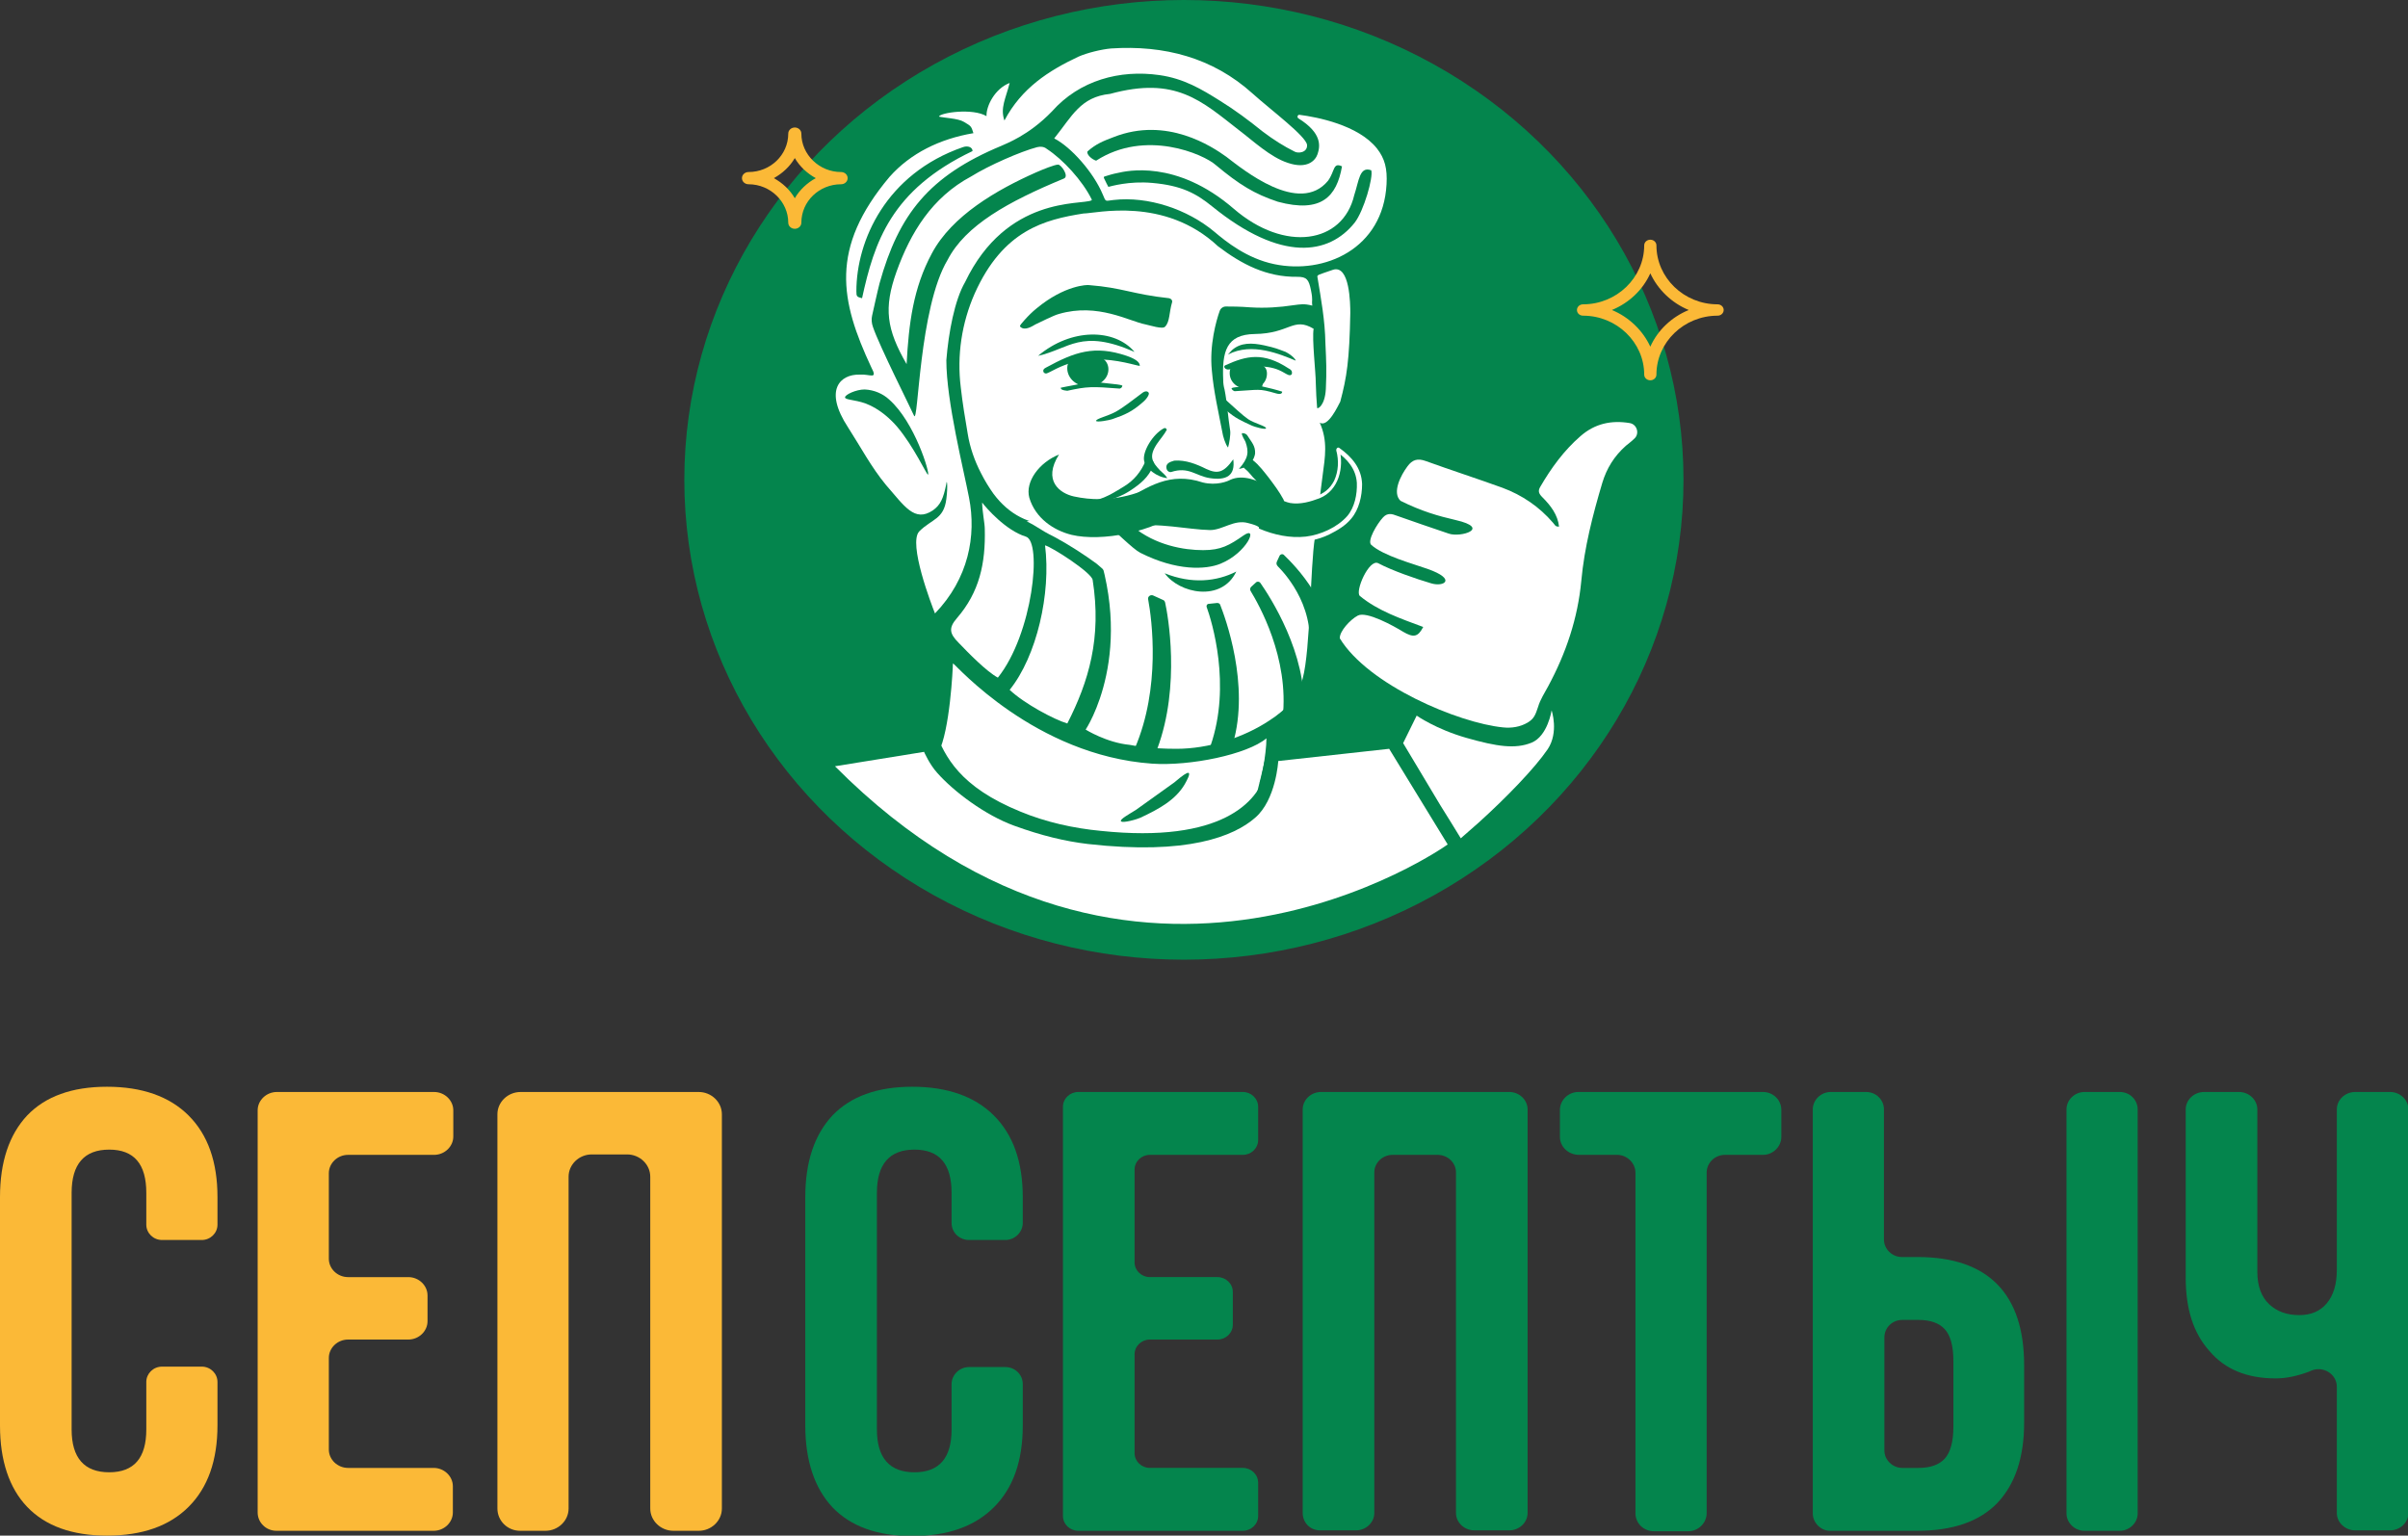
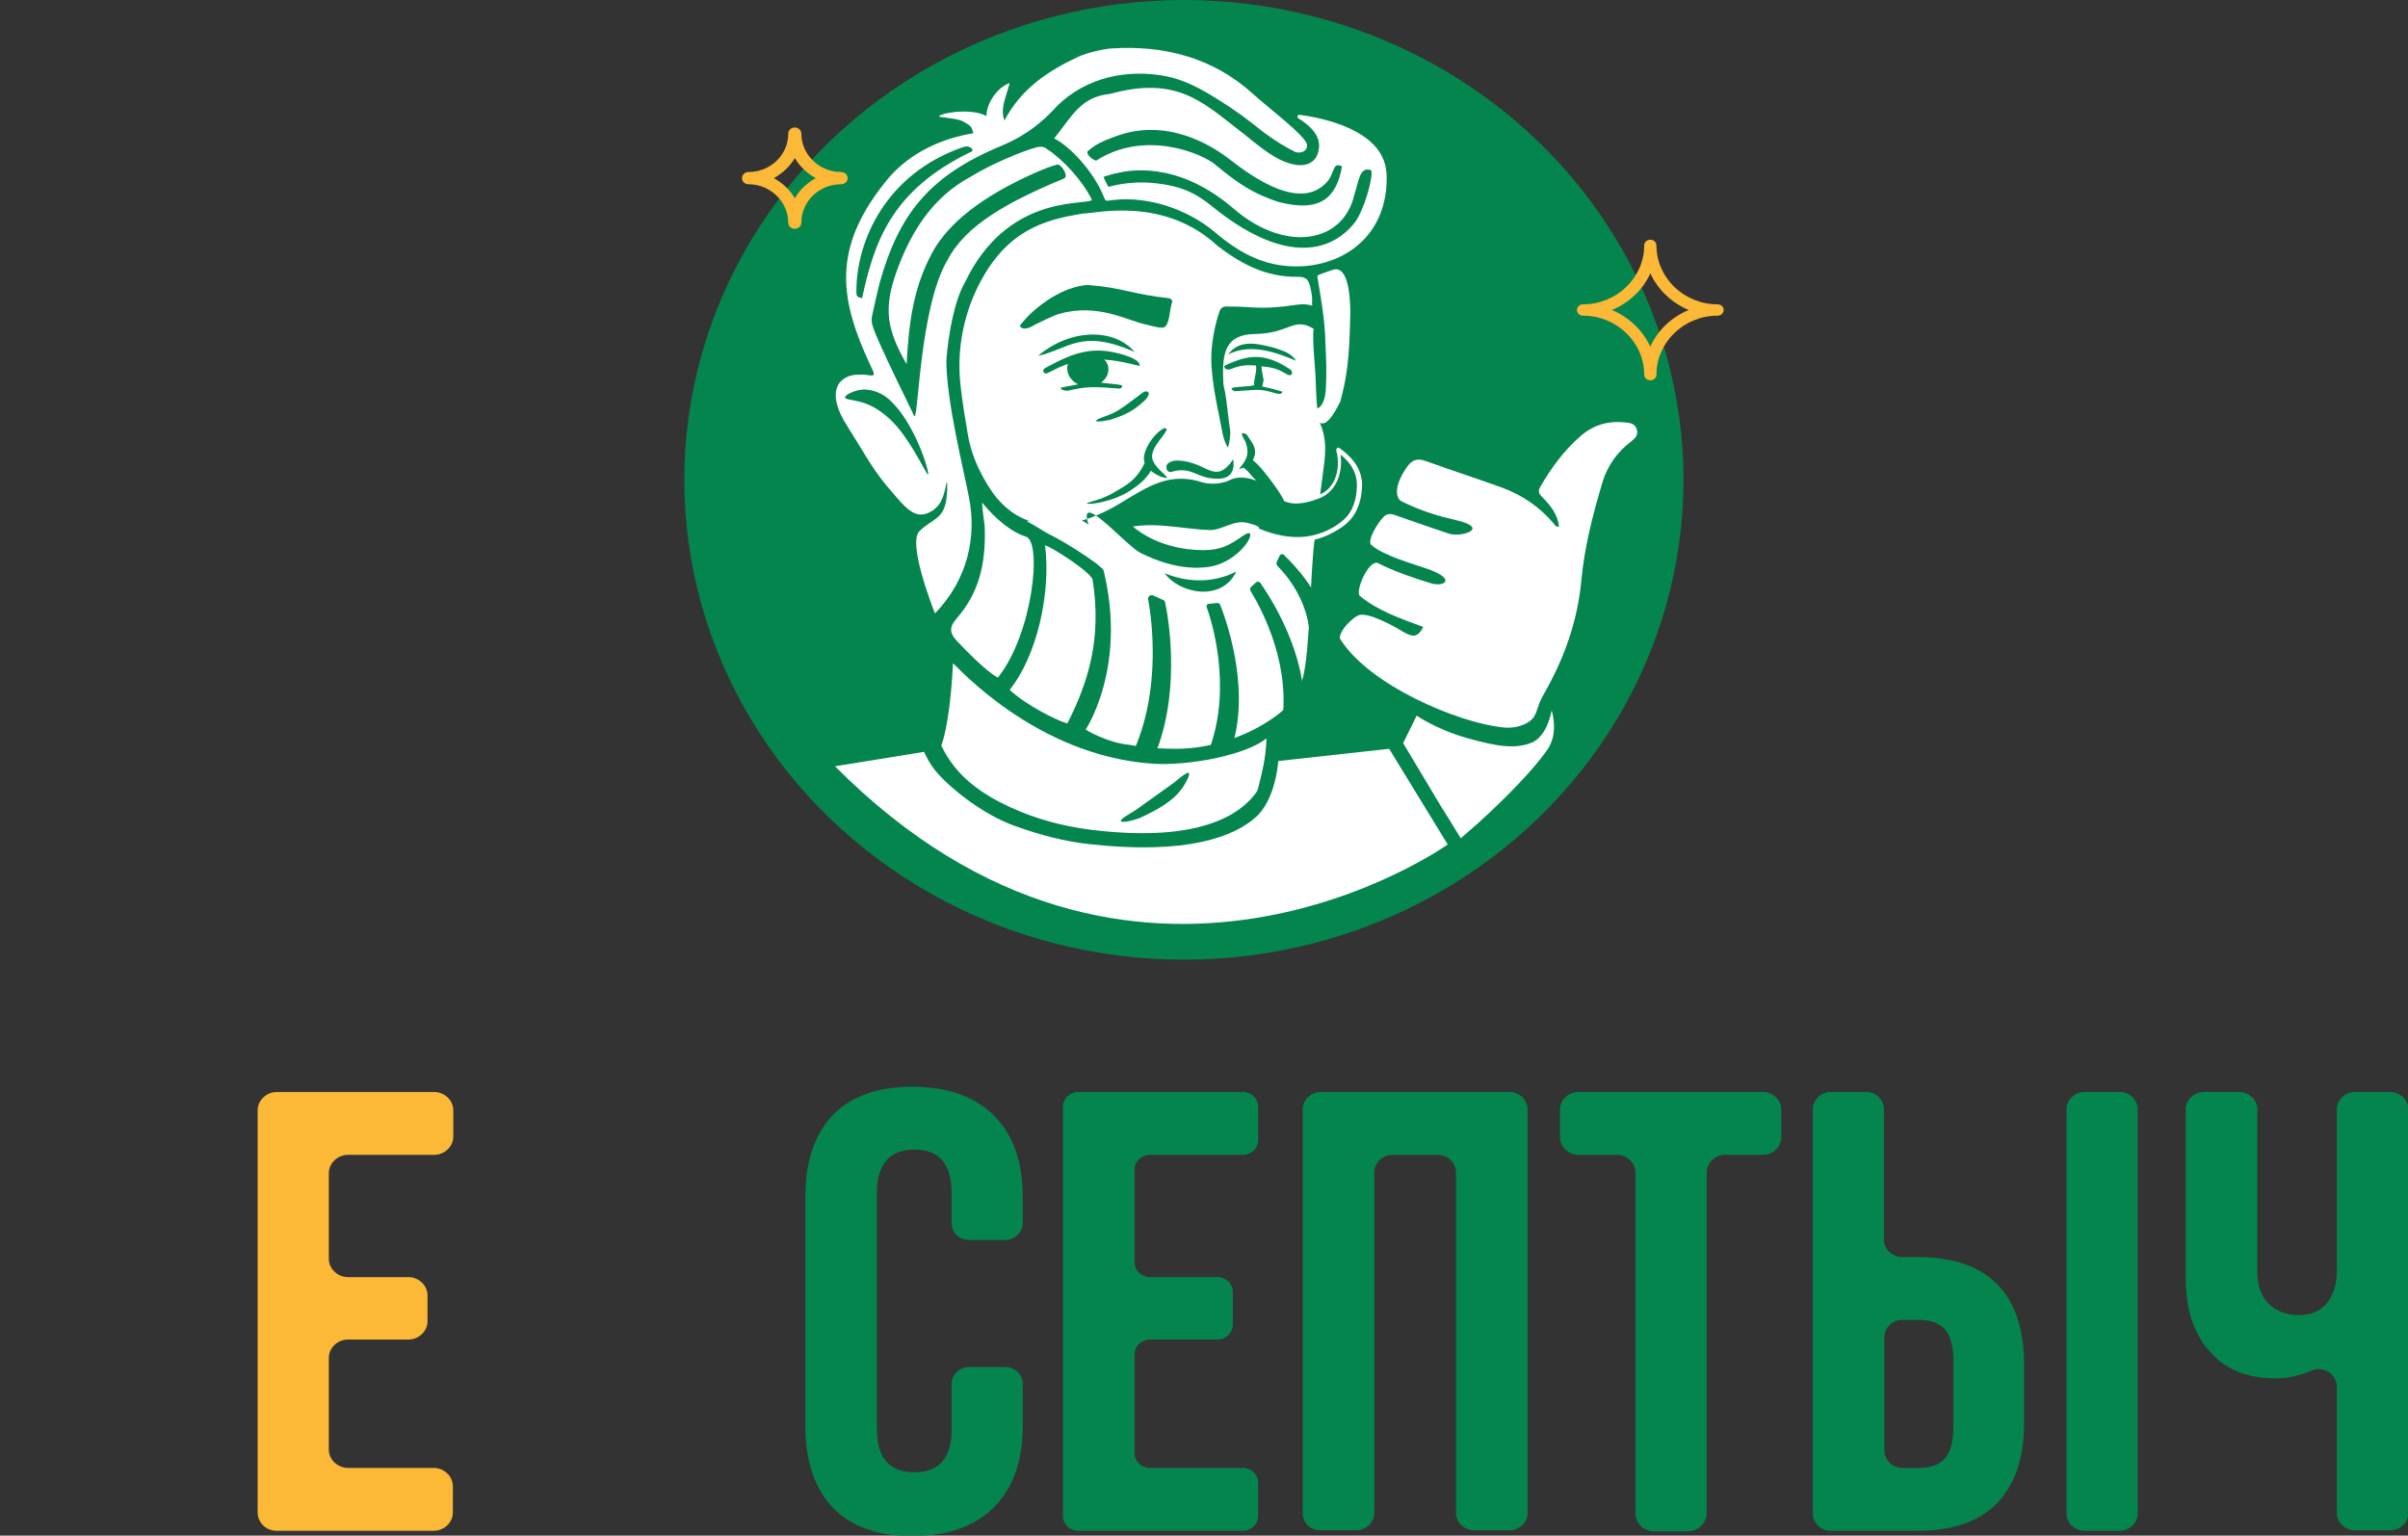
<svg xmlns="http://www.w3.org/2000/svg" id="Слой_1" x="0px" y="0px" viewBox="0 0 551.4 351.7" style="enable-background:new 0 0 551.4 351.7;" xml:space="preserve">
  <rect x="0" y="0" width="551.4" height="351.7" fill="#333333" stroke="none" />
  <style type="text/css"> .st0{fill:#FBB937;} .st1{fill:#04854D;} .st2{fill-rule:evenodd;clip-rule:evenodd;fill:#04854D;} .st3{fill:#FFFFFF;} .st4{fill-rule:evenodd;clip-rule:evenodd;fill:#FFFFFF;} </style>
  <g>
    <g>
-       <path class="st0" d="M0,326.5v-52.3c0-8.1,2.1-14.3,6.2-18.7c4.2-4.4,10.3-6.6,18.3-6.6c8,0,14.3,2.2,18.7,6.6 c4.4,4.4,6.6,10.6,6.6,18.7v6.3c0,1.9-1.6,3.5-3.6,3.5h-9.1c-2,0-3.6-1.6-3.6-3.5v-7.3c0-6.6-2.8-9.9-8.5-9.9 c-5.7,0-8.6,3.3-8.6,9.9v54.2c0,6.5,2.9,9.8,8.6,9.8c5.7,0,8.5-3.3,8.5-9.8v-10.9c0-1.9,1.6-3.5,3.6-3.5h9.1c2,0,3.6,1.6,3.6,3.5 v9.9c0,8.1-2.2,14.3-6.6,18.7c-4.4,4.4-10.6,6.6-18.7,6.6c-8,0-14.1-2.2-18.3-6.6C2.1,340.8,0,334.5,0,326.5z" />
      <path class="st0" d="M59,346.4v-92.1c0-2.3,2-4.2,4.4-4.2h36c2.4,0,4.4,1.9,4.4,4.2v6c0,2.3-2,4.2-4.4,4.2H79.7 c-2.4,0-4.4,1.9-4.4,4.2v19.6c0,2.3,2,4.2,4.4,4.2h13.8c2.4,0,4.4,1.9,4.4,4.2v5.9c0,2.3-2,4.2-4.4,4.2H79.7 c-2.4,0-4.4,1.9-4.4,4.2v21c0,2.3,2,4.2,4.4,4.2h19.6c2.4,0,4.4,1.9,4.4,4.2v6c0,2.3-2,4.2-4.4,4.2h-36 C60.9,350.6,59,348.7,59,346.4z" />
-       <path class="st0" d="M113.9,345.5v-90.3c0-2.8,2.4-5.1,5.3-5.1H160c2.9,0,5.3,2.3,5.3,5.1v90.3c0,2.8-2.4,5.1-5.3,5.1h-5.8 c-2.9,0-5.3-2.3-5.3-5.1v-76c0-2.8-2.4-5.1-5.3-5.1h-8.1c-2.9,0-5.3,2.3-5.3,5.1v76c0,2.8-2.4,5.1-5.3,5.1h-5.8 C116.2,350.6,113.9,348.3,113.9,345.5z" />
      <path class="st1" d="M184.4,326.5v-52.3c0-8.1,2.1-14.3,6.2-18.7c4.2-4.4,10.3-6.6,18.3-6.6c8,0,14.3,2.2,18.7,6.6 c4.4,4.4,6.6,10.6,6.6,18.7v5.9c0,2.1-1.8,3.9-4,3.9h-8.3c-2.2,0-4-1.7-4-3.9v-6.9c0-6.6-2.8-9.9-8.5-9.9c-5.7,0-8.6,3.3-8.6,9.9 v54.2c0,6.5,2.9,9.8,8.6,9.8c5.7,0,8.5-3.3,8.5-9.8V317c0-2.1,1.8-3.9,4-3.9h8.3c2.2,0,4,1.7,4,3.9v9.5c0,8.1-2.2,14.3-6.6,18.7 c-4.4,4.4-10.6,6.6-18.7,6.6c-8,0-14.1-2.2-18.3-6.6C186.5,340.8,184.4,334.5,184.4,326.5z" />
      <path class="st1" d="M243.4,347.2v-93.7c0-1.9,1.6-3.4,3.5-3.4h37.7c1.9,0,3.5,1.5,3.5,3.4v7.6c0,1.9-1.6,3.4-3.5,3.4h-21.3 c-1.9,0-3.5,1.5-3.5,3.4v21.2c0,1.9,1.6,3.4,3.5,3.4h15.5c1.9,0,3.5,1.5,3.5,3.4v7.5c0,1.9-1.6,3.4-3.5,3.4h-15.5 c-1.9,0-3.5,1.5-3.5,3.4v22.6c0,1.9,1.6,3.4,3.5,3.4h21.3c1.9,0,3.5,1.5,3.5,3.4v7.6c0,1.9-1.6,3.4-3.5,3.4h-37.7 C245,350.6,243.4,349.1,243.4,347.2z" />
      <path class="st1" d="M298.3,346.5v-92.4c0-2.2,1.9-4,4.2-4h43.1c2.3,0,4.2,1.8,4.2,4v92.4c0,2.2-1.9,4-4.2,4h-8 c-2.3,0-4.2-1.8-4.2-4v-78c0-2.2-1.9-4-4.2-4h-10.3c-2.3,0-4.2,1.8-4.2,4v78c0,2.2-1.9,4-4.2,4h-8 C300.1,350.6,298.3,348.8,298.3,346.5z" />
      <path class="st1" d="M357.2,260.4v-6.2c0-2.2,1.9-4.1,4.2-4.1h42.3c2.3,0,4.2,1.8,4.2,4.1v6.2c0,2.2-1.9,4.1-4.2,4.1H395 c-2.3,0-4.2,1.8-4.2,4.1v78c0,2.2-1.9,4.1-4.2,4.1h-7.9c-2.3,0-4.2-1.8-4.2-4.1v-78c0-2.2-1.9-4.1-4.2-4.1h-8.7 C359.1,264.5,357.2,262.6,357.2,260.4z" />
      <path class="st1" d="M415.1,346.6v-92.5c0-2.2,1.9-4,4.1-4h8.1c2.3,0,4.1,1.8,4.1,4v29.8c0,2.2,1.9,4,4.1,4h3.6 c8.1,0,14.2,2.1,18.3,6.3c4.1,4.2,6.1,10.4,6.1,18.5v13.1c0,8.1-2.1,14.2-6.2,18.5c-4.1,4.2-10.2,6.3-18.3,6.3h-20 C417,350.6,415.1,348.8,415.1,346.6z M431.5,332.2c0,2.2,1.9,4,4.1,4h3.7c2.7,0,4.7-0.7,6-2.1c1.3-1.4,2-3.9,2-7.3v-15.1 c0-3.5-0.7-5.9-2-7.3c-1.3-1.4-3.3-2.1-6-2.1h-3.7c-2.3,0-4.1,1.8-4.1,4V332.2z M473.2,346.6v-92.5c0-2.2,1.9-4,4.1-4h8.1 c2.3,0,4.1,1.8,4.1,4v92.5c0,2.2-1.9,4-4.1,4h-8.1C475.1,350.6,473.2,348.8,473.2,346.6z" />
      <path class="st1" d="M500.5,292.6v-38.5c0-2.2,1.9-4,4.2-4h8c2.3,0,4.2,1.8,4.2,4v37.2c0,3.2,0.9,5.7,2.7,7.4 c1.8,1.7,4.1,2.5,6.9,2.5c2.7,0,4.8-0.9,6.3-2.7c1.5-1.8,2.3-4.3,2.3-7.6v-36.8c0-2.2,1.9-4,4.2-4h8c2.3,0,4.2,1.8,4.2,4v92.4 c0,2.2-1.9,4-4.2,4h-8c-2.3,0-4.2-1.8-4.2-4v-28.9c0-2.9-3.1-4.8-5.8-3.7c-0.2,0.1-0.5,0.2-0.7,0.3c-2.7,1-5.2,1.5-7.5,1.5 c-6.6,0-11.6-2.1-15.1-6.2C502.2,305.3,500.5,299.7,500.5,292.6z" />
    </g>
    <g>
      <g>
        <ellipse class="st2" cx="271.1" cy="109.9" rx="114.4" ry="109.9" />
        <path class="st3" d="M207,37.2l-9.2,12.4c0,0-2.3,14.9-0.9,20c1.4,5.1,4.1,15.6,4.1,15.6l-4.1,3.6l10.1,20.3l7.2-0.8l2.8-9.4 l3.7,7.8l-2.5,45.2c0,0-4.6,24.5-3.5,26.1c1.1,1.6,14.3,15,14.3,15l18.3,0.7l13.1-0.5c0,0,12.8-0.2,14.5-0.5 c1.7-0.4,10.1-4.2,11-4.9c0.9-0.7,5-19.2,5-19.2l10.3-13l1.1-32.1l4.6-25.6l10.7-26.8l2-20.3l-2.2-15.6l-21.7-19.7l-29.1-5.4 L207,37.2" />
        <path class="st1" d="M290,169.1c-4.4,3.7-17.5,6.4-26.2,5.8c-26.8-1.9-44.8-22.5-45.6-23c0,1.2-0.7,15.5-3.3,20.4 c-0.5,1-13.7,3.8-22.6,5.7c-2,0.4,22.2-22.1,21-23.5c-4-23.5-12.8-28.8-21-49c-16.1-39.9-19.6-35.7,11.2-68.6 c15-11.3,19.3-28.4,46.5-31.3c53.4,5.6,63.3,7,72,41.4c8.2,38,0,67.9-16.9,77.7c-3.3-0.3-0.5,5.5-0.5,19c-2.9,16,0.5,15.3-9,24.2 c-4.8,6.4-7,12.2-7.2,11.3C288.6,179.9,290,172.7,290,169.1z M301.5,120.1c0.5-1.1,0.3-1.7,0.4-2.5c0.2-2.9,0.6-6.1,1-9 c0.5-3.8,1.2-7.6-0.7-11.8c1.9,1.2,4.2-3.9,4.7-4.8c1.5-5.6,2.1-9.5,2.3-20.3c0-2.1-0.1-11.2-4-9.9c-3.4,1.2-3.7,1.1-3.5,1.8 c0.8,4.9,1.7,9.7,1.8,15c0.2,4.3,0.3,6.2,0.1,10.5c-0.2,3.8-1.9,4.7-2,4.3c-0.2-2.3-0.2-3.2-0.3-5.6c0-2.5-0.9-10.1-0.5-12.5 c-4.7-2.8-5.4,1.1-13.5,1.2c-6.5,0.1-7.5,4-7.2,10.6c0,0.7,0.1,1.4,0.3,2.1c0.6,3,0.8,6.4,1.3,9.5c0.1,0.8-0.2,2.9-0.5,3.8 c-0.6-0.7-1.2-2.7-1.3-3.5c-0.9-4.7-2-9.4-2.4-14.1c-0.6-5.8,1-11.5,1.8-13.7c0.2-0.6,0.8-1,1.4-1c1.2,0,3.2,0,5.7,0.2 c3.3,0.2,6.5,0,9.8-0.5c1.6-0.2,2.4-0.4,4.3,0.1c-0.2-1.4,0.2-1-0.3-3.5c-0.5-2.5-1-3.1-3.1-3.1c-7.1,0.1-12.8-2.9-18.2-7 c-12.3-11.5-28-7.5-30.8-7.5h0c-8.9,1.4-18.4,3.8-24.9,18.3c-3,6.8-4.1,14.2-3.2,21.5c0.4,3.6,1,7.2,1.6,10.7 c0.5,3.1,1.6,6.2,3,8.9c0.9,1.8,1.9,3.4,2.9,4.8c7.3,9.8,18.7,8.5,29.3,2c6.1-3.7,11.1-7.1,18.6-4.6c3.2,0.8,5.8-0.3,6.3-0.6 c5.7-2.6,14,5.2,15.9,8.3C299.2,120.6,302.2,120.6,301.5,120.1z M269.4,171.5c7.3,0,15.3-2.5,21.3-6.5c3.9-2.5,6.5-5.4,7.6-9.6 c1.8-6.7,1.7-25.5,2.8-32.3c0.5-2.9-4,0-6.4-0.5c-2.2-0.5-2.8,0.2-6.4-1.8c0,0-0.1-0.4-2.5-1c-3.2-0.9-5.8,1.6-8.7,1.6 c-5.1-0.1-12-1.8-17.7-0.8c5.2,4.3,11.7,5.4,16.1,5.4c4.1,0,6-1.1,9.3-3.4c3.4-2.3,0.8,4-5.3,6.5c-3.4,1.4-10.1,1.7-18.4-2.5 c-3.5-1.8-15.9-16.4-11.2-4.7c10.8,27.2-1.3,45.2-1.3,45.2s4.8,3,10.1,3.5C259.8,170.8,263.2,171.5,269.4,171.5z M241.4,31.7 c3.9,2,9,7.8,11.1,12.8c0.8,1.9,0.5,1.5,2.5,1.3c7.9-0.9,16.9,2.1,23.1,7.3c2.6,2.2,7.4,6.1,13.7,7.4 c11.5,2.4,24.9-3.5,25.7-18.3c0.2-3.6-0.4-5.9-2.2-8.2c-4.3-5.4-13.8-7.2-17.7-7.7c-0.4-0.1-0.7,0.5-0.3,0.8 c5.5,3.4,5,6.4,4.4,8.2c-0.5,1.5-2.4,3.5-6.8,2c-4-1.3-7.9-5-11.2-7.5c-8.6-6.7-14.5-12.4-29.5-8.3 C247.4,22.2,245.5,26.6,241.4,31.7z M244.4,165.7c4.9-9.6,7.9-19.6,5.8-32.9c-0.3-1.7-9.3-7.5-10.9-7.9c1.4,11-1.9,25.4-8.1,33.1 C234.6,161.2,241.4,164.8,244.4,165.7z" />
        <path class="st3" d="M222.9,30.5c-0.5-1.6-0.5-1.6-2.2-2.6c-1.3-0.8-4.6-0.9-5.7-1.2c0.3-0.9,7.7-2,10.9-0.1 c-0.1-2.3,1.9-6.3,5.3-7.6c-0.9,3.6-2.2,5.7-1.2,8.6c3.9-7.4,10.1-11.4,16.9-14.6c2-0.9,5.3-1.7,7.5-1.9 c12.2-0.8,23.3,2.1,32.4,10.3c4.1,3.7,12.3,9.8,12.5,11.8c0.1,1.8-2.1,2-2.9,1.5c-2.4-1.2-4.8-2.7-7.3-4.6 c-3.1-2.5-6.3-4.9-9.7-7c-4.3-2.7-8.3-5.1-13.9-5.9c-9.1-1.3-18.3,1.2-24.6,8.3c-5.4,5.6-10.6,7.4-11.6,7.9 c-16.6,6.9-23.5,15.7-27.9,31.5c-0.4,1.5-1.5,6.5-1.7,7.4c-0.2,0.8-0.1,1.8,0.2,2.6c1.4,4.2,8.9,19.1,9.4,20.3 c1,2.3,1.1-24.7,7.7-35.7c4.1-7.9,13.8-13.3,26.6-18.6c1.3-0.5-0.6-3.2-1.3-3.2c-0.8,0-3.5,1.1-5.1,1.8c-9,4-19.2,9.9-23.8,18.5 c-4.3,8-5.3,16.1-5.8,25.4c-4.6-8-5.3-12.8-2.3-21.2c3.2-8.9,8.1-17,17.1-21.8c4-2.5,11.3-5.7,15.1-6.7c0.8-0.2,1.6-0.1,2.2,0.4 c3.7,2.4,8.2,7.3,10.3,11.6c0,0.1,0,0.2-0.1,0.2c-2.3,1.1-19.4-1.1-28.9,18.7c-2.4,4.1-3.8,11.6-4.3,17.9c0,9.4,4,25.2,5.2,31.5 c1.7,8.7-0.1,18.5-7.8,26.5c-0.8-2-6.2-16.1-3.6-18.8c2.9-2.9,5.6-2.7,6.2-7.4c0.4-3.1,0.1-4.7,0-3.5c-0.7,3.5-1.4,4.9-3.1,6.1 c-4.2,2.8-6.5-1-10.7-5.8c-3.4-4.1-5.8-8.7-8.7-13.2c-5.7-8.7-1.7-12.2,2.6-12.1c2.4-0.2,4.3,1.3,2.7-1.7 c-7.1-15.2-9.6-27.2,4.2-43.6C208.5,35.1,215.2,31.8,222.9,30.5z M222.7,34.6c0-0.9-1.1-1.3-2.2-0.9c-17.6,6.1-24.4,21.4-24.4,33 c0,1.2,0.1,1.3,1.3,1.6C200.2,55.5,204,43.5,222.7,34.6z" />
        <path class="st3" d="M228.5,155.2c-2.6-1.4-6.7-5.6-9-8c-2.1-2.1-2.3-3.4-0.4-5.6c5.2-6,6.6-12.6,6.4-20.5c0-1.2-0.6-4.1-0.6-6 c0.9,1.2,5.4,6.4,10,7.8C238.7,124,236.5,145.2,228.5,155.2z" />
-         <path class="st1" d="M290.1,85.9c-0.2,2.2-2.3,3.5-4.7,3.2c-2.3-0.2-4-1.8-3.8-4s2.3-2.4,4.6-2.2 C288.6,83.2,290.3,83.7,290.1,85.9z" />
        <g>
          <g>
            <path class="st4" d="M357,120.6c-0.3-2.7-1.9-4.8-3.8-6.7c-0.8-0.8-1.1-1.4-0.5-2.4c2.5-4.3,5.4-8.3,9.2-11.6 c3.3-2.9,7.1-3.7,11.3-3c1.7,0.3,2.3,2.5,1,3.6c-0.6,0.6-1.3,1.1-1.9,1.6c-2.7,2.4-4.4,5.2-5.4,8.5c-2.2,7.4-4.1,14.8-4.8,22.4 c-0.8,8.6-3.5,16.6-7.6,24.2c-0.8,1.5-1.8,3-2.3,4.7c-0.6,1.8-0.9,2.7-2.4,3.6c-1.7,1-3.7,1.3-5.6,1.1 c-10.2-1-30.9-9.7-37.4-20.4c-0.1-1.6,2.4-4.3,4.1-5.2c2-1.1,8.3,2.4,10.4,3.7c2.4,1.4,3.4,1.2,4.6-1.1 c-5.1-1.9-10.4-3.7-14.5-7.1c-1.2-1,2.1-8.6,4.2-7.5c3.2,1.7,8.7,3.6,12.1,4.6c2.9,0.9,6-0.9-0.8-3.3c-3.4-1.2-10.1-3-12.9-5.5 c-1-0.9,1.3-4.8,2.7-6.3c1-1.1,2.1-0.8,3.1-0.4c4,1.4,8,2.8,11.9,4.1c2.7,1,9.9-1.2,1.6-3.1c-3.9-0.9-7.8-2-12.6-4.4 c-2-1.9,0.1-5.9,1.6-7.9c1.1-1.5,2.3-1.9,4.2-1.2c5.8,2.1,11.7,4,17.5,6.1c4.6,1.7,8.5,4.4,11.6,8 C356,120.1,356.1,120.7,357,120.6z" />
          </g>
        </g>
        <path class="st3" d="M235.1,119.4l1.5,0.8c2.4,1.5,3.1,1.9,4.9,2.8c3,1.6,6.9,4.1,9.6,6.1c2.7,2.1,8.7,8.9,8.7,8.9l-5-14.4 l-8.8-5.5L235.1,119.4z" />
        <g>
          <path class="st1" d="M290.7,112c3.7,2.6,5.3,3.8,11.4,1.6c3-1.2,5.7-5.3,4.3-10.8c3.5,2.4,5.3,5.2,4.9,9.2 c-0.6,5.2-2.5,7.1-6.1,9.2c-1.3,0.7-7.3,4.4-17,0.1" />
          <g>
            <path class="st3" d="M290.4,112.5c1.5,1.1,3.1,2.3,5,2.7c2.3,0.4,4.7-0.3,6.8-1.1c4.4-1.8,5.6-7.1,4.5-11.3 c-0.2,0.2-0.5,0.4-0.7,0.6c2.5,1.7,4.5,4,4.7,7.2c0.1,2.6-0.5,5.6-2.2,7.6c-2.3,2.6-6.1,4.3-9.5,4.7c-3.6,0.4-7.3-0.4-10.6-1.8 c-0.6-0.3-1.1,0.6-0.5,0.9c5.2,2.3,11.2,3,16.5,0.4c1.8-0.9,3.7-2,5-3.6c1.8-2.1,2.5-5.2,2.5-7.9c-0.1-3.7-2.4-6.3-5.2-8.3 c-0.4-0.3-0.8,0.2-0.7,0.6c0.6,2.3,0.5,4.7-0.5,6.9c-1,1.9-2.4,3-4.4,3.6c-1.8,0.6-3.8,1.1-5.6,0.6c-1.6-0.4-3-1.5-4.3-2.5 C290.4,111.2,289.9,112.1,290.4,112.5L290.4,112.5z" />
          </g>
        </g>
        <path class="st3" d="M324.4,163.9c0,0,4.4,3.1,11.4,5.1s11.2,2.6,14.9,1.1s4.6-7.4,4.6-7.4s1.7,5-0.9,8.9 c-3,4.4-9.5,11.1-15.8,16.8c-3.1,2.7-4.1,3.6-4.1,3.6s-4.1-6.7-4.7-7.6l-8.5-14.2L324.4,163.9z" />
        <g>
          <path class="st1" d="M188.9,172.7c2-0.1,8.2-1.3,10.1-1c1.5,0.2,14.3-5.4,15.1-4.3c2.3,5.9,5.6,12.8,19.6,18.5 c5.8,2.4,12.1,3.8,18.4,4.4c27.8,2.9,36-6.8,37.7-13.3c0,0,8.8,3.7,10.4,3.8c9.2,0.6,18.2,3.2,27.4,3.6c3.8,0.2-6.2-3.6-2.4-3.7 c2.4-0.1,2.3,5.5,0,5.9c-27.1,4.3-91.4,16.8-102.6,13.3" />
          <path class="st1" d="M267.7,68.3c0.5,0.1,0.8,0.5,0.7,0.9c-0.7,2.3-0.5,4.5-1.6,5.6c-0.5,0.7-3.5-0.3-4.5-0.5 c-3.7-0.7-10.9-5-19.8-2.4c-1.2,0.3-4.3,1.9-5.4,2.4c-0.7,0.4-2.5,1.6-3.5,0.5c-0.2-0.2,0.4-0.8,1-1.5c0.9-1,1.8-1.9,2.8-2.7 c6.4-5.3,11.6-5.4,12-5.3C257.1,65.9,259.3,67.4,267.7,68.3z" />
          <path class="st1" d="M242.9,88.8c1.3-0.3,4.4-0.8,5.9-1.2c-0.2-0.6,0.2-0.6,0-1.2c-0.2-0.5-0.7-3.3-0.9-3.8 c-3,0.3-5.6,1.6-7.5,2.6c-0.5,0.2-0.9,0.6-1.4,0.1c-0.3-0.6,0.1-0.9,0.5-1.1c6.6-3.6,11.1-5.2,18.5-2.7c2.6,0.9,3,1.7,3,2.3 c-0.7,0-5.1-1.6-10.5-1.5c-0.3,1.3,0.8,3.9,0.6,5.1c0.9,0.4,5,0.5,5.9,0.9c0,0.3-0.2,0.6-0.6,0.7c-6.4-0.5-7.4-0.5-12,0.5 C243.3,89.4,242.9,89.2,242.9,88.8z" />
          <path class="st1" d="M282.4,105.2c0.5,3.7-1.5,4.9-5.4,4.3c-3.2-0.5-4.8-2.7-8.8-1.4c-0.3,0.1-1-0.1-1.1-0.9 c-0.2-1.3,1.3-1.5,1.8-1.7c2.6-0.2,5.1,0.8,7.3,1.9C278.8,108.6,280.2,108.3,282.4,105.2z" />
          <path class="st1" d="M267.2,98.4c-0.5,1-1.7,2.4-2.3,3.3c-1.9,2.9-1.1,4.1,0.8,6.1c0.4,0.4,1.1,0.9,1.6,1.7 c-2.4-0.2-4.9-2.2-5.3-3.9c-0.5-2.1,2-6.2,4.5-7.5C267.1,97.9,267,98.3,267.2,98.4z" />
          <path class="st1" d="M283.7,107.4c2.2-2.5,2.3-3.9,1.5-6.2c-0.1-0.3-1-1.6-0.8-2c0.6,0,1,0.2,1.2,0.5c1,1.6,1.9,2.4,1.8,4.2 C287.2,105.2,286.2,107,283.7,107.4z" />
          <path class="st1" d="M259.8,80.6c-12.3-5.4-14.9-0.7-22.1,0.9C245.3,75.1,255.2,75.2,259.8,80.6z" />
          <path class="st1" d="M296.7,82.6c-3.4-1.4-10-4.3-15.5-1.4c-0.1,0.1,0.9-1,0.9-1c2-1.8,4.6-1.7,7.4-1.1c2.7,0.6,3,0.8,4.9,1.5 C296.1,81.5,296.7,82.4,296.7,82.6z" />
          <path class="st1" d="M283.1,130.9c-3.4,7.1-13.1,5-16.4,0.4C272.9,133.8,278.6,133.2,283.1,130.9z" />
          <path class="st1" d="M314,39c0.5,1.6-1.7,9.3-3.8,12c-5.9,7.4-16.8,9.1-32.6-3.7c-3.7-3-7-4.8-13.7-5.4 c-5.4-0.5-9.6,0.8-10.1,0.9c-0.1-0.1-0.7-1.4-1-2c-0.1-0.2,0-0.4,0.2-0.4c0.6-0.2,1.9-0.6,3-0.8c1.8-0.4,13.3-3.2,26.5,8.2 c11.7,10.1,25,8,27.6-3.1C311.2,41.4,311.3,38,314,39z" />
          <path class="st1" d="M249,34.7c1.9-1.7,3.6-2.4,6-3.3c12.2-4.8,22.6,2.2,25.8,4.5c3.8,2.9,16.7,13.5,23.3,5.5 c1.6-2.2,1.1-4.3,3.2-3.3c-1.2,6.9-4.7,10.8-14.7,8.1c-5.4-1.8-8.8-3.9-14.2-8.4c-2.8-2.5-16.1-8.3-27.4-1 C250,36.5,248.8,35.4,249,34.7z" />
          <path class="st1" d="M253.8,84.9c-0.2,2.2-2.5,3.8-5.1,3.6c-2.6-0.2-4.5-2.2-4.3-4.5c0.2-2.2,2.6-1.8,5.1-2.4 C252.1,81.1,254,82.7,253.8,84.9z" />
          <path class="st1" d="M261.7,89.9c-2.3,1.7-4.4,3.4-6.2,4.4c-1.8,1-4.6,1.6-4.5,2.1c0.1,0.4,3.2-0.2,3.7-0.4 c2.9-1,4.5-1.7,6.9-3.8c1.1-0.9,1.7-2,1.4-2.3C262.7,89.5,262.1,89.6,261.7,89.9z" />
-           <path class="st1" d="M280.7,91.6c1.9,1.7,3.8,3.5,5.1,4.4c1.5,1,4.2,1.6,4.1,2.1c-0.1,0.4-2.8-0.4-3.2-0.6 c-2.6-1.2-3.8-1.7-6-3.6c-0.4-0.3-1.5-2-1.2-2.3C279.9,91.3,280.4,91.3,280.7,91.6z" />
          <path class="st1" d="M293.6,89.7c-1.2-0.4-3.2-0.9-4.6-1.2c0.2-0.5,0.1-0.5,0.3-1.1c0.2-0.5-0.6-2.9-0.4-3.5 c2.2,0.2,3.5,0.5,5.2,1.5c0.4,0.2,1.3,0.9,1.7,0.3c0.2-0.8-0.3-1.1-0.7-1.3c-5.8-3.8-9.6-3-14.6-0.7c-0.5,0.3,0.2,1.3,1.4,0.8 c3.2-1.3,5.1-0.7,5.7-0.8c0.3,1.3-0.6,3.4-0.4,4.5c-0.8,0.4-4.4,0.3-5.2,0.7c0,0.3,0.4,0.6,0.7,0.7c5.7-0.3,5.4-0.7,9.5,0.5 C293.3,90.4,293.6,90.1,293.6,89.7z" />
          <path class="st1" d="M262.3,105.6c-1,2.4-2.6,4.4-4.9,5.8c-2.3,1.4-3.5,2.2-5.9,3c-0.8,0.3-3.6,1-2.3,1c2.8,0,7.1-1.4,9.4-2.9 c2.6-1.7,4.3-3.1,5.5-5.8c0.2-0.5,0.1-1-0.3-1.3C263.2,105,262.5,105.1,262.3,105.6L262.3,105.6z" />
          <path class="st1" d="M284.9,107.2c0.6,0.5,1.1,1,1.5,1.5c0.3,0.4,0.6,0.7,1,1.1c0.2,0.2,0.3,0.4,0.5,0.6c0.1,0.1,0.1,0.1,0,0 c0,0,0.1,0.1,0.1,0.1c0.1,0.1,0.2,0.2,0.3,0.3c1.2,1.5,2.4,3.1,3.3,4.8c0.3,0.6,1.2,0.8,1.8,0.5c0.6-0.4,0.8-1.1,0.5-1.7 c-0.9-1.7-2.1-3.3-3.3-4.9c-1.1-1.4-2.3-3-3.7-4.1c-0.5-0.4-0.8-0.4-1.3,0.1C285,105.9,284.4,106.7,284.9,107.2L284.9,107.2z" />
          <g>
-             <path class="st1" d="M264.5,111.1c-3.5,1.9-10.4,4.4-18.6,2.6c-3.2-0.7-7.2-3.6-3.4-9.6c-4.5,1.8-7.8,6.2-6.8,9.9 c1.4,4.7,5.6,7.5,9.7,8.5c6.7,1.6,18.9-0.5,25.6-6" />
-           </g>
+             </g>
          <path class="st1" d="M260.1,185.5c-1.6,1-3.8,2.2-3.4,2.6c0.4,0.5,3.8-0.5,4.4-0.8c4.3-2,8.1-4.1,10.2-7.7 c0.5-0.9,1.4-2.5,0.8-2.6c-0.4,0-1.2,0.5-3.2,2.2" />
          <path class="st1" d="M193.5,91c0-0.6,2.5-1.8,4.5-1.8c2.2,0.1,4.2,1,5.6,2.3c5.9,5.2,9.4,17,8.9,17.2c-0.3,0.1-3.2-6.4-7.1-11 c-1.3-1.5-3.8-4-7.2-5.3C195.6,91.5,193.5,91.6,193.5,91z" />
          <path class="st1" d="M259.9,171.3c-0.5,1.2,0.7,1.4,2.1,1.8c1.2,0.3,2.5-0.4,3-1.6c5.4-14.5,2.4-30.8,1.8-33.5 c-0.1-0.3-0.2-0.5-0.5-0.6l-2.2-1c-0.6-0.3-1.3,0.2-1.2,0.8C263.8,142,265.8,157.5,259.9,171.3z" />
          <path class="st1" d="M277.2,170.8c-0.4,1.1,0.9,1.2,2.3,1.4c1.2,0.2,2.5-0.6,2.8-1.8c4-13.6-1.8-29.1-2.9-31.9 c-0.1-0.3-0.4-0.4-0.7-0.4l-1.9,0.2c-0.4,0-0.6,0.4-0.5,0.7C277.5,142.3,282,156.9,277.2,170.8z" />
          <path class="st1" d="M293.7,164.5c-0.1,1.1,1.1,0.9,2.5,0.8c1.2-0.1,2.3-1.1,2.3-2.3c0.9-13.2-7.8-26.5-9.9-29.5 c-0.2-0.3-0.7-0.4-1-0.1l-1.1,1c-0.3,0.3-0.3,0.7-0.1,1C288.1,138.2,295.3,150.6,293.7,164.5z" />
          <path class="st1" d="M299.4,151c-0.2,0.9,1,0.7,2.4,0.5c1.2-0.2,2.3-1.1,2.4-2c1.7-10.5-7.7-20-10.2-22.4 c-0.3-0.3-0.8-0.2-1,0.2l-0.6,1.3c-0.2,0.4-0.1,0.8,0.2,1.1C294.6,131.7,301.9,139.9,299.4,151z" />
        </g>
        <path class="st3" d="M191.2,175.5l20.4-3.3c0,0,1.2,2.8,3,4.8c3.8,4.3,11,9.7,17.6,12.1c6.3,2.3,11.8,3.6,16.9,4.2 c22.9,2.6,33.5-1.8,38.3-6c4.8-4.1,5.3-13,5.3-13l25.4-2.8l13.4,21.9C331.6,193.4,259.8,244.5,191.2,175.5z" />
      </g>
      <g>
        <path class="st0" d="M182,52.4c-0.8,0-1.5-0.6-1.5-1.4c0-4.8-4.1-8.8-9.1-8.8c-0.8,0-1.5-0.6-1.5-1.4c0-0.8,0.7-1.4,1.5-1.4 c5,0,9.1-3.9,9.1-8.8c0-0.8,0.7-1.4,1.5-1.4s1.5,0.6,1.5,1.4c0,4.8,4.1,8.8,9.1,8.8c0.8,0,1.5,0.6,1.5,1.4c0,0.8-0.7,1.4-1.5,1.4 c-5,0-9.1,3.9-9.1,8.8C183.5,51.8,182.8,52.4,182,52.4z M177.2,40.8c2,1.1,3.7,2.7,4.8,4.6c1.1-1.9,2.8-3.5,4.8-4.6 c-2-1.1-3.7-2.7-4.8-4.6C180.9,38.1,179.2,39.7,177.2,40.8z" />
      </g>
      <g>
        <path class="st0" d="M377.9,87.1c-0.8,0-1.4-0.6-1.4-1.3c0-7.4-6.3-13.5-14-13.5c-0.8,0-1.4-0.6-1.4-1.3s0.6-1.3,1.4-1.3 c7.7,0,14-6.1,14-13.5c0-0.7,0.6-1.3,1.4-1.3s1.4,0.6,1.4,1.3c0,7.4,6.3,13.5,14,13.5c0.8,0,1.4,0.6,1.4,1.3s-0.6,1.3-1.4,1.3 c-7.7,0-14,6.1-14,13.5C379.3,86.5,378.7,87.1,377.9,87.1z M369.1,71c3.9,1.6,7.1,4.7,8.8,8.4c1.7-3.8,4.9-6.8,8.8-8.4 c-3.9-1.6-7.1-4.7-8.8-8.4C376.2,66.4,373,69.4,369.1,71z" />
      </g>
    </g>
  </g>
</svg>